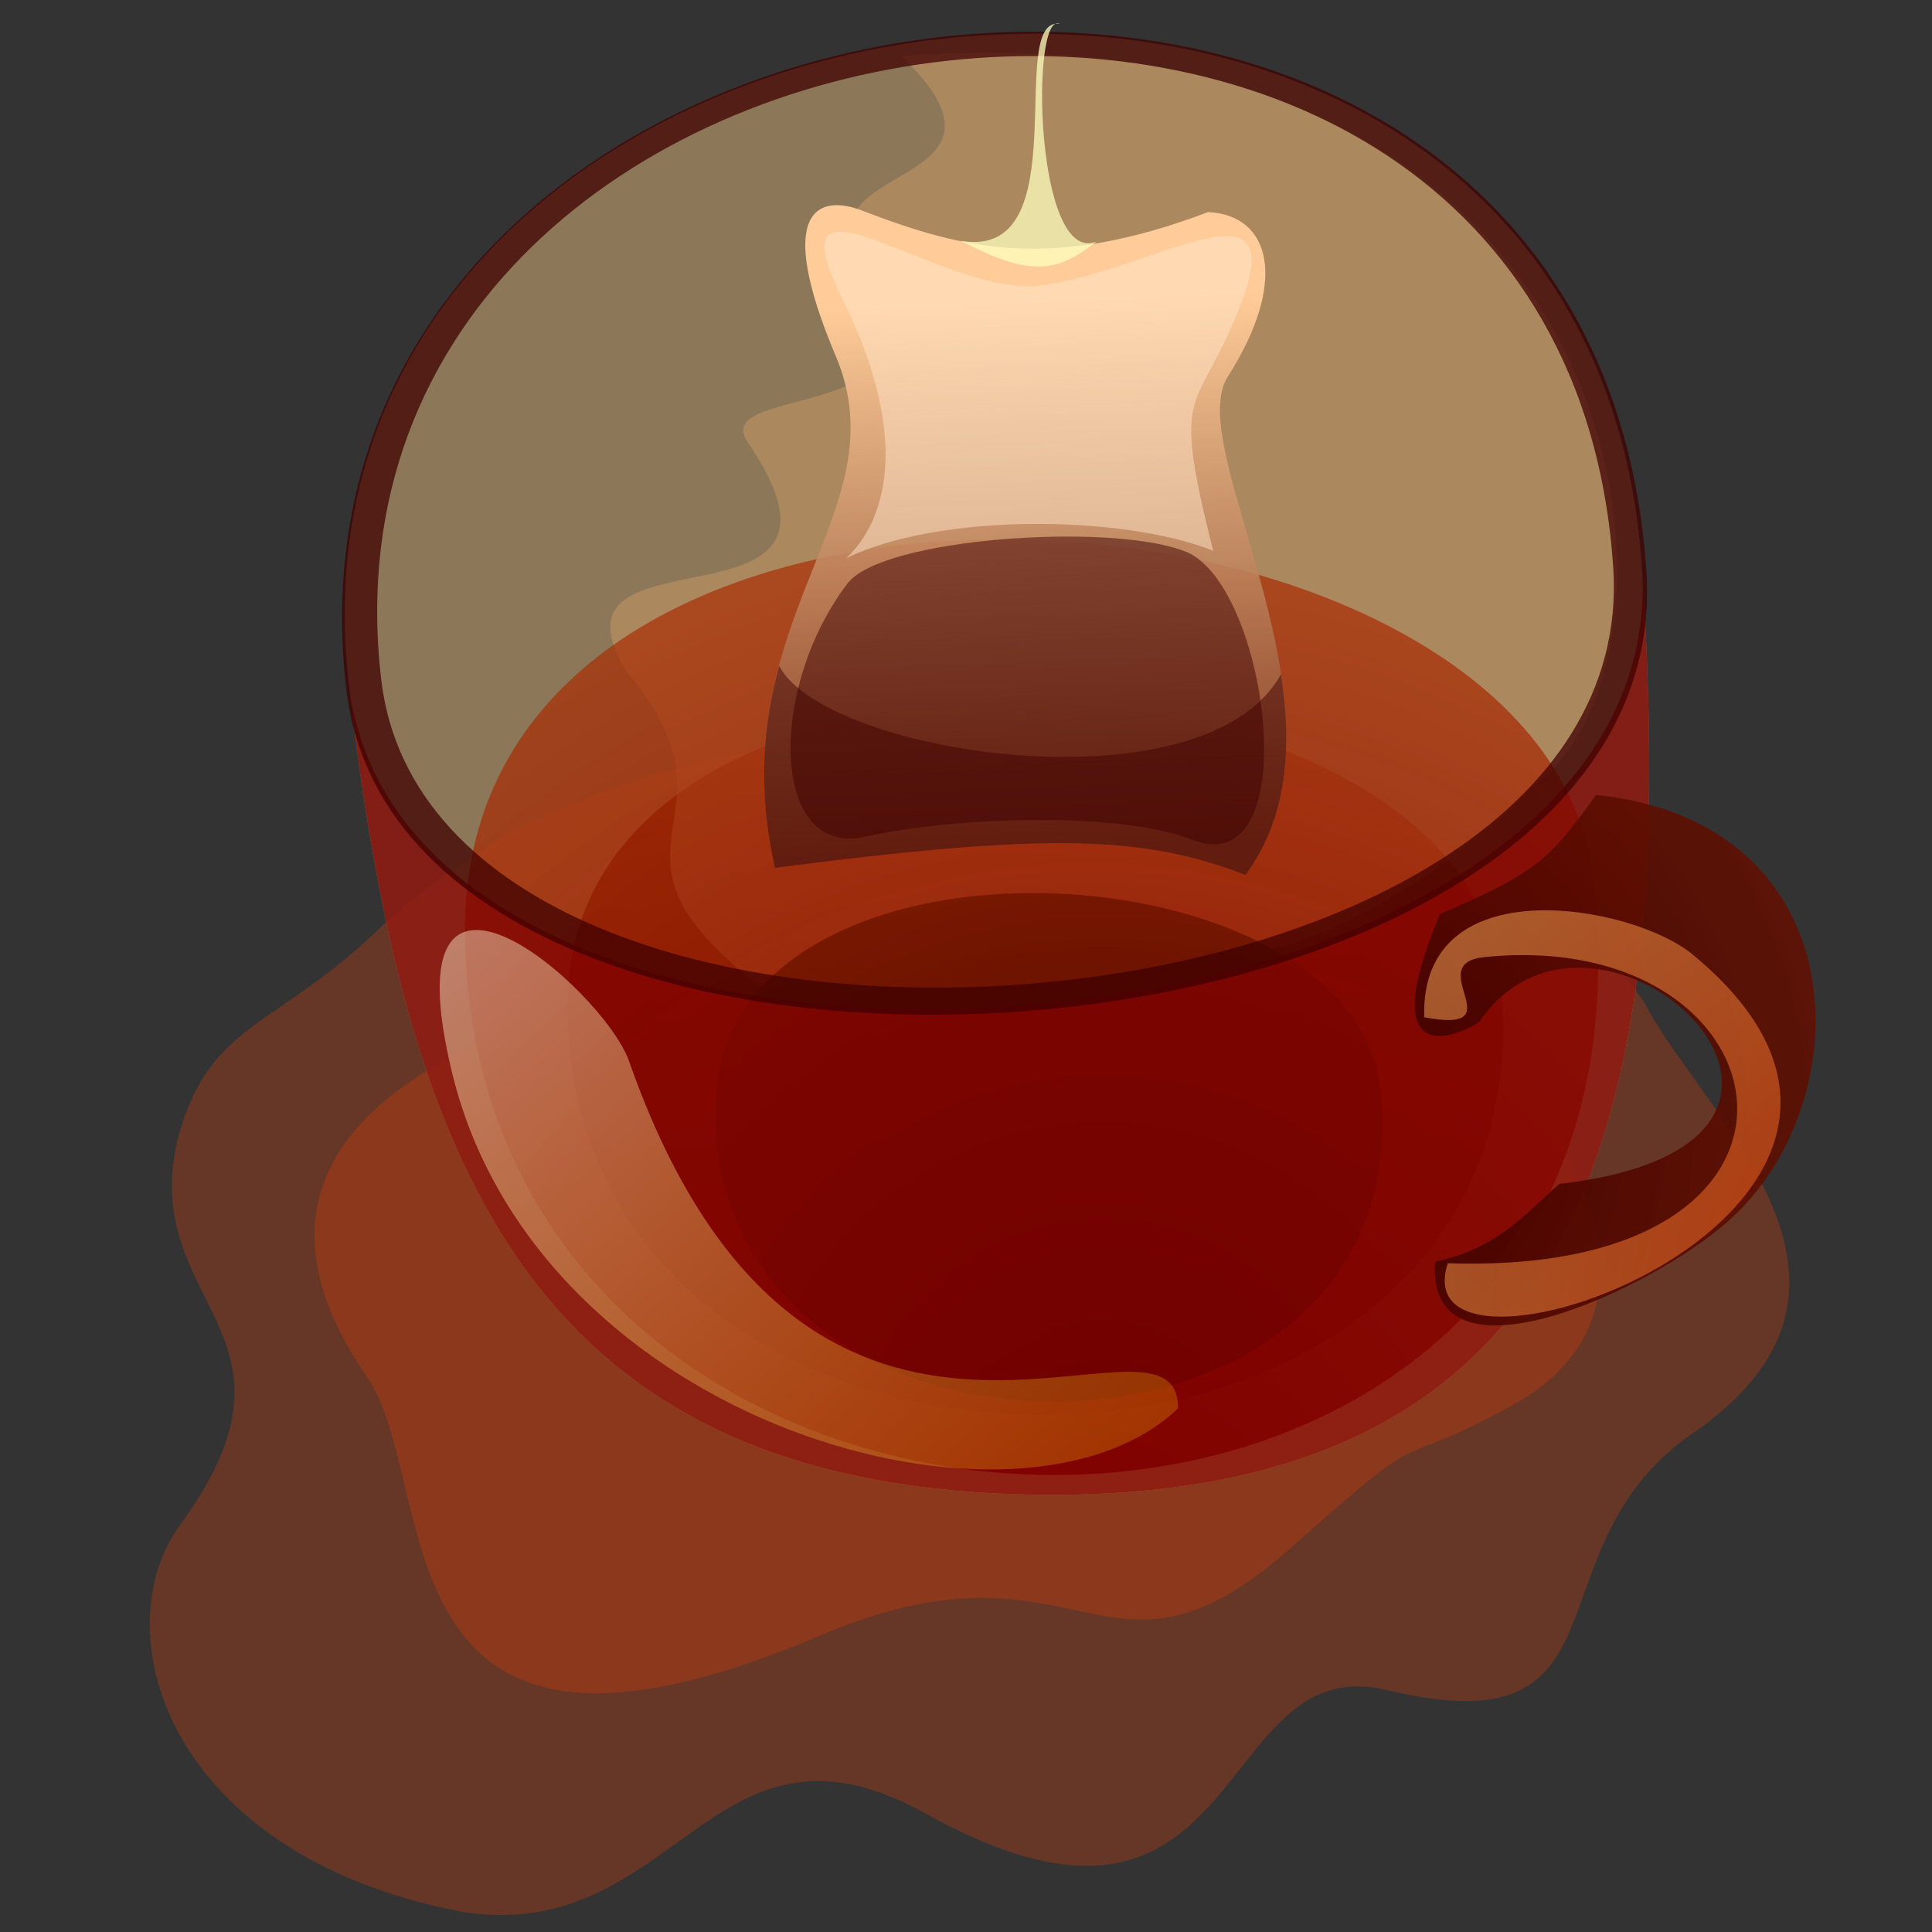
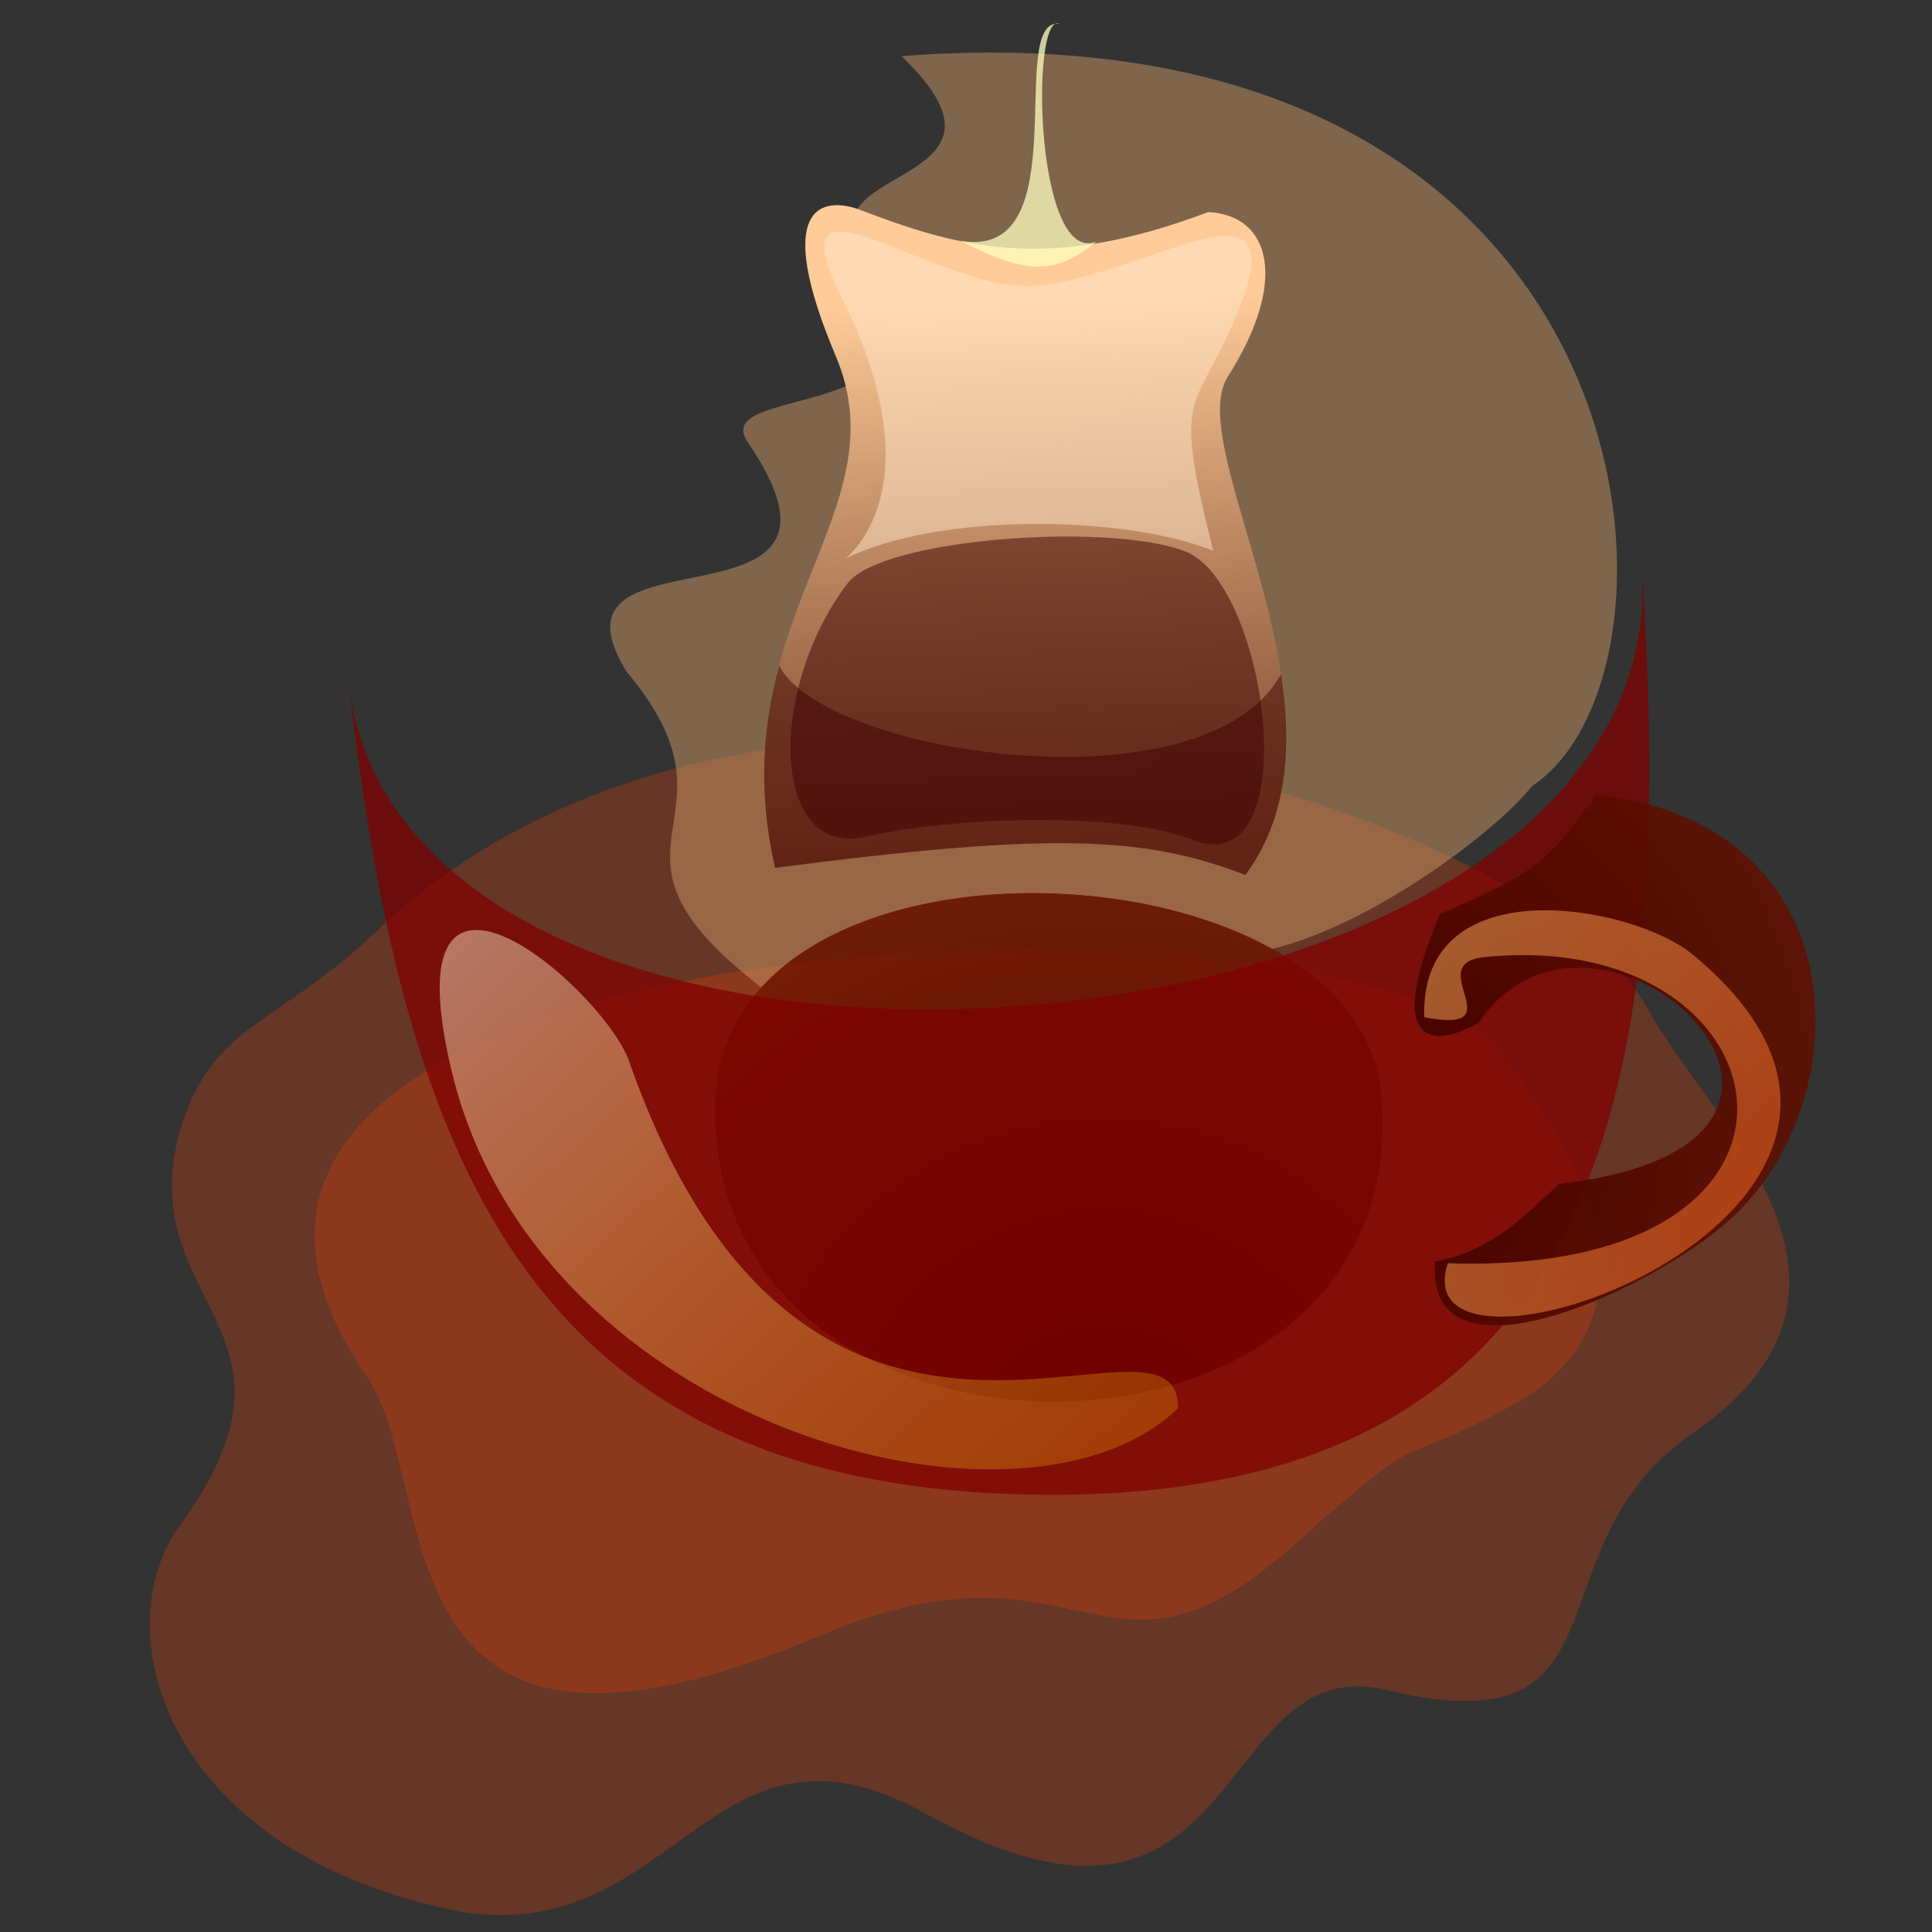
<svg xmlns="http://www.w3.org/2000/svg" xmlns:xlink="http://www.w3.org/1999/xlink" space="preserve" version="1.0" viewBox="0 0 625 625">
  <rect x="0" y="0" width="625" height="625" fill="#333333" stroke="none" />
  <defs id="defs604">
    <linearGradient id="linearGradient758">
      <stop id="stop759" style="stop-color:#3f0000" offset="0" />
      <stop id="stop760" style="stop-color:#7f1d00;stop-opacity:.753" offset="1" />
    </linearGradient>
    <radialGradient id="radialGradient677" cy=".953" cx=".515" r="1.274">
      <stop id="stop675" style="stop-color:#7f0000" offset="0" />
      <stop id="stop676" style="stop-color:#bf3f00;stop-opacity:.498" offset="1" />
    </radialGradient>
    <linearGradient id="linearGradient703" y2=".164" y1=".961" x2=".337" x1=".365">
      <stop id="stop705" style="stop-color:#7f3f25;stop-opacity:.749" offset="0" />
      <stop id="stop706" style="stop-color:#ffcc99" offset="1" />
    </linearGradient>
    <linearGradient id="linearGradient719" y2="-.148" y1=".805" x2=".093" x1=".981">
      <stop id="stop724" style="stop-color:#ffbf00;stop-opacity:.259" offset="0" />
      <stop id="stop725" style="stop-color:#ffffff;stop-opacity:.498" offset="1" />
    </linearGradient>
    <linearGradient id="linearGradient755" y2="0.062" xlink:href="#linearGradient758" y1=".914" x2=".548" x1=".53" />
    <radialGradient id="radialGradient761" xlink:href="#linearGradient758" cy=".562" cx="-.01" r="1.614" />
    <radialGradient id="radialGradient771" xlink:href="#linearGradient758" cy=".93" cx=".548" r="1.087" />
    <radialGradient id="radialGradient778" cy=".773" cx="1" r="1.256">
      <stop id="stop780" style="stop-color:#ff4400;stop-opacity:.498" offset="0" />
      <stop id="stop781" style="stop-color:#ffbb66;stop-opacity:.498" offset="1" />
    </radialGradient>
  </defs>
  <path id="path785" style="fill-rule:evenodd;fill:#ff4100;fill-opacity:.25" d="m57.773 367.29c-13.923 55.08 46.057 62.8 1.021 125.29-25.869 34.04-6.009 107.69 91.386 126.05 68.87 10.11 79.9-69.93 148.53-32.33 105.75 59.15 92.73-53.49 149.95-39.55 82.15 19.59 43.95-46.82 100.48-84.14 67-47.76 2.32-101.44-16.69-137.32-36.03-61.7-278.29-145.06-408.04-26.53-34.966 34.3-55.929 31.03-66.637 68.53z" />
  <path id="path786" style="fill-rule:evenodd;fill:#ff4100;fill-opacity:.25" d="m118.3 444.83c24.95 34.66-0.02 146.29 145.87 84.74 86.34-37.15 92.1 24.77 152.81-28.3 50.26-44.84 29.08-22.62 74.52-47.92 53.86-32.38 10.54-91.93-7.57-114.24-44.9-56.54-470.44-47.42-365.63 105.72z" />
-   <path id="path664" style="fill-rule:evenodd;fill:#e6bf7f;fill-opacity:.5" d="m112.83 221.13c18.13 158.51 60.36 264.48 233.03 262.42 175.35-2.96 196.07-135.35 185.33-299.63-17.27-262.65-446.42-206.86-418.36 37.21z" />
-   <path id="path783" style="fill-rule:evenodd;fill:url(#linearGradient755)" d="m485.27 315.24c21.04 185.61-303.23 191.38-301.61 8.86 1.18-134.18 287.41-121.26 301.61-8.86z" />
  <path id="path768" style="fill-rule:evenodd;fill:#cc9966;fill-opacity:.5" d="m291.64 18.151c43.83 42.047-30.95 35.121-12.87 62.397 39.72 58.782-50.38 42.352-36.96 62.392 45.11 65.9-69.69 24.52-39.16 74.29 41.74 49.59-16.98 55.53 43.7 102.24 33.83-37.39 117.25-39.11 165-12.44 32.73-7.85 73.06-38.43 84.22-52.71 57.25-37.7 41.19-254.8-203.93-236.17z" />
-   <path id="path673" style="fill-rule:evenodd;fill:url(#radialGradient677)" d="m150.41 302.85c-2.82-179.25 349.46-156.92 365.02-18.44 29.64 255.48-361.33 252.25-365.02 18.44z" />
  <path id="path765" style="fill-rule:evenodd;fill:url(#radialGradient771)" d="m446.54 351.74c15.02 132.43-216.36 136.56-215.2 6.32 0.84-95.75 205.07-86.53 215.2-6.32z" />
  <path id="path668" style="fill-rule:evenodd;fill:#7f0000;fill-opacity:.75" d="m531.19 183.92c10.47 166.43-399.62 197.95-418.36 37.21 18.13 158.51 60.36 264.48 233.03 262.42 175.35-2.96 196.07-135.35 185.33-299.63" />
-   <path id="path690" style="fill-rule:evenodd;fill:#3f0000;fill-opacity:.75" d="m532.62 185.08c-17.38-265.43-448.86-209.01-420.63 37.59 18.18 160.15 431.17 130.55 420.63-37.59zm-10.72-1.24c-16.52-251.56-425.38-198.11-398.63 35.61 17.2 151.73 408.61 123.67 398.63-35.61z" />
  <path id="path697" style="fill-rule:evenodd;fill:url(#linearGradient703)" d="m270.4 115.28c21.51 50.91-37.88 85.09-19.66 165.44 89.03-11.56 119.34-10.34 152.16 2.35 38.3-51.92-20.33-136.82-5.9-160.92 20.09-31.313 13.94-52.665-6.2-53.528-50.6 19.148-78.93 12.153-111.77-0.441-13.46-5.308-29.17-1.529-8.63 47.099z" />
  <path id="path698" style="fill-rule:evenodd;fill:#ffffbf;fill-opacity:.75" d="m310.8 77.901c38.38 6.573 14.34-72.636 32.02-70.214-9.55-4.553-8.1 78.48 11.86 70.462-12.88 10.308-21.74 11.301-43.88-0.248z" />
  <path id="path716" style="fill-rule:evenodd;fill:#3f0000;fill-opacity:.5" d="m252.06 215.39c-5.01 18.36-7.2 39.43-1.34 65.36 89.07-11.58 119.36-10.36 152.18 2.29 13.85-18.78 15.05-41.9 11.51-64.93-24.86 44.78-147.57 25.95-162.35-2.72z" />
  <path id="path718" style="fill-rule:evenodd;fill:#ffe6cb;fill-opacity:.5" d="m271.72 95.088c-21.86-45.306 32.59 0.445 64.13-2.689 34.69-3.609 81.52-37.035 65.95 4.983-14.51 38.228-23.48 24.638-9.34 80.778-29.74-11.79-89.18-12.09-118.64 2.41-0.49-0.32 30.09-21.66-2.1-85.482z" />
  <path id="path720" style="fill-rule:evenodd;fill:#3f0000;fill-opacity:.5" d="m274.32 188.56c11.45-14.46 83.72-19.49 108.33-10.46 27.77 9.02 40.81 109.93 2.03 93.18-23.61-8.77-76.32-7-104.33-0.67-31.45 7.41-31.95-48.37-6.03-82.05z" />
  <path id="path722" style="fill-rule:evenodd;fill:url(#linearGradient719)" d="m146.31 347.31c-21.48-88.44 48.59-27.67 57.11-4.23 58.46 166.94 177.93 70.75 177.65 112.51-50.43 48.52-206.8 5.94-234.76-108.28z" />
  <path id="path748" style="fill-rule:evenodd;fill:url(#radialGradient761)" d="m478.46 330.7c38.11-56.34 140.38 39.09 26 52.29-9.85 8.5-20.09 21.24-40.21 25.11-3.16 42.93 70.21 9.23 95.27-13.48 42.67-38.18 42.04-128.55-43.13-137.46-15.22 20.56-17.89 24.56-50.54 38.49-21.27 50.48 4.74 40.07 12.61 35.05z" />
  <path id="path726" style="fill-rule:evenodd;fill:url(#radialGradient778)" d="m547.59 308.78c99.54 82.31-95.86 150.29-79.22 99.87 133.86 4.51 111.76-109.38 11.7-99.01-20.42 2.19 10.59 25.12-19.33 19.44-1.5-48.81 67.26-36.44 86.85-20.3z" />
</svg>